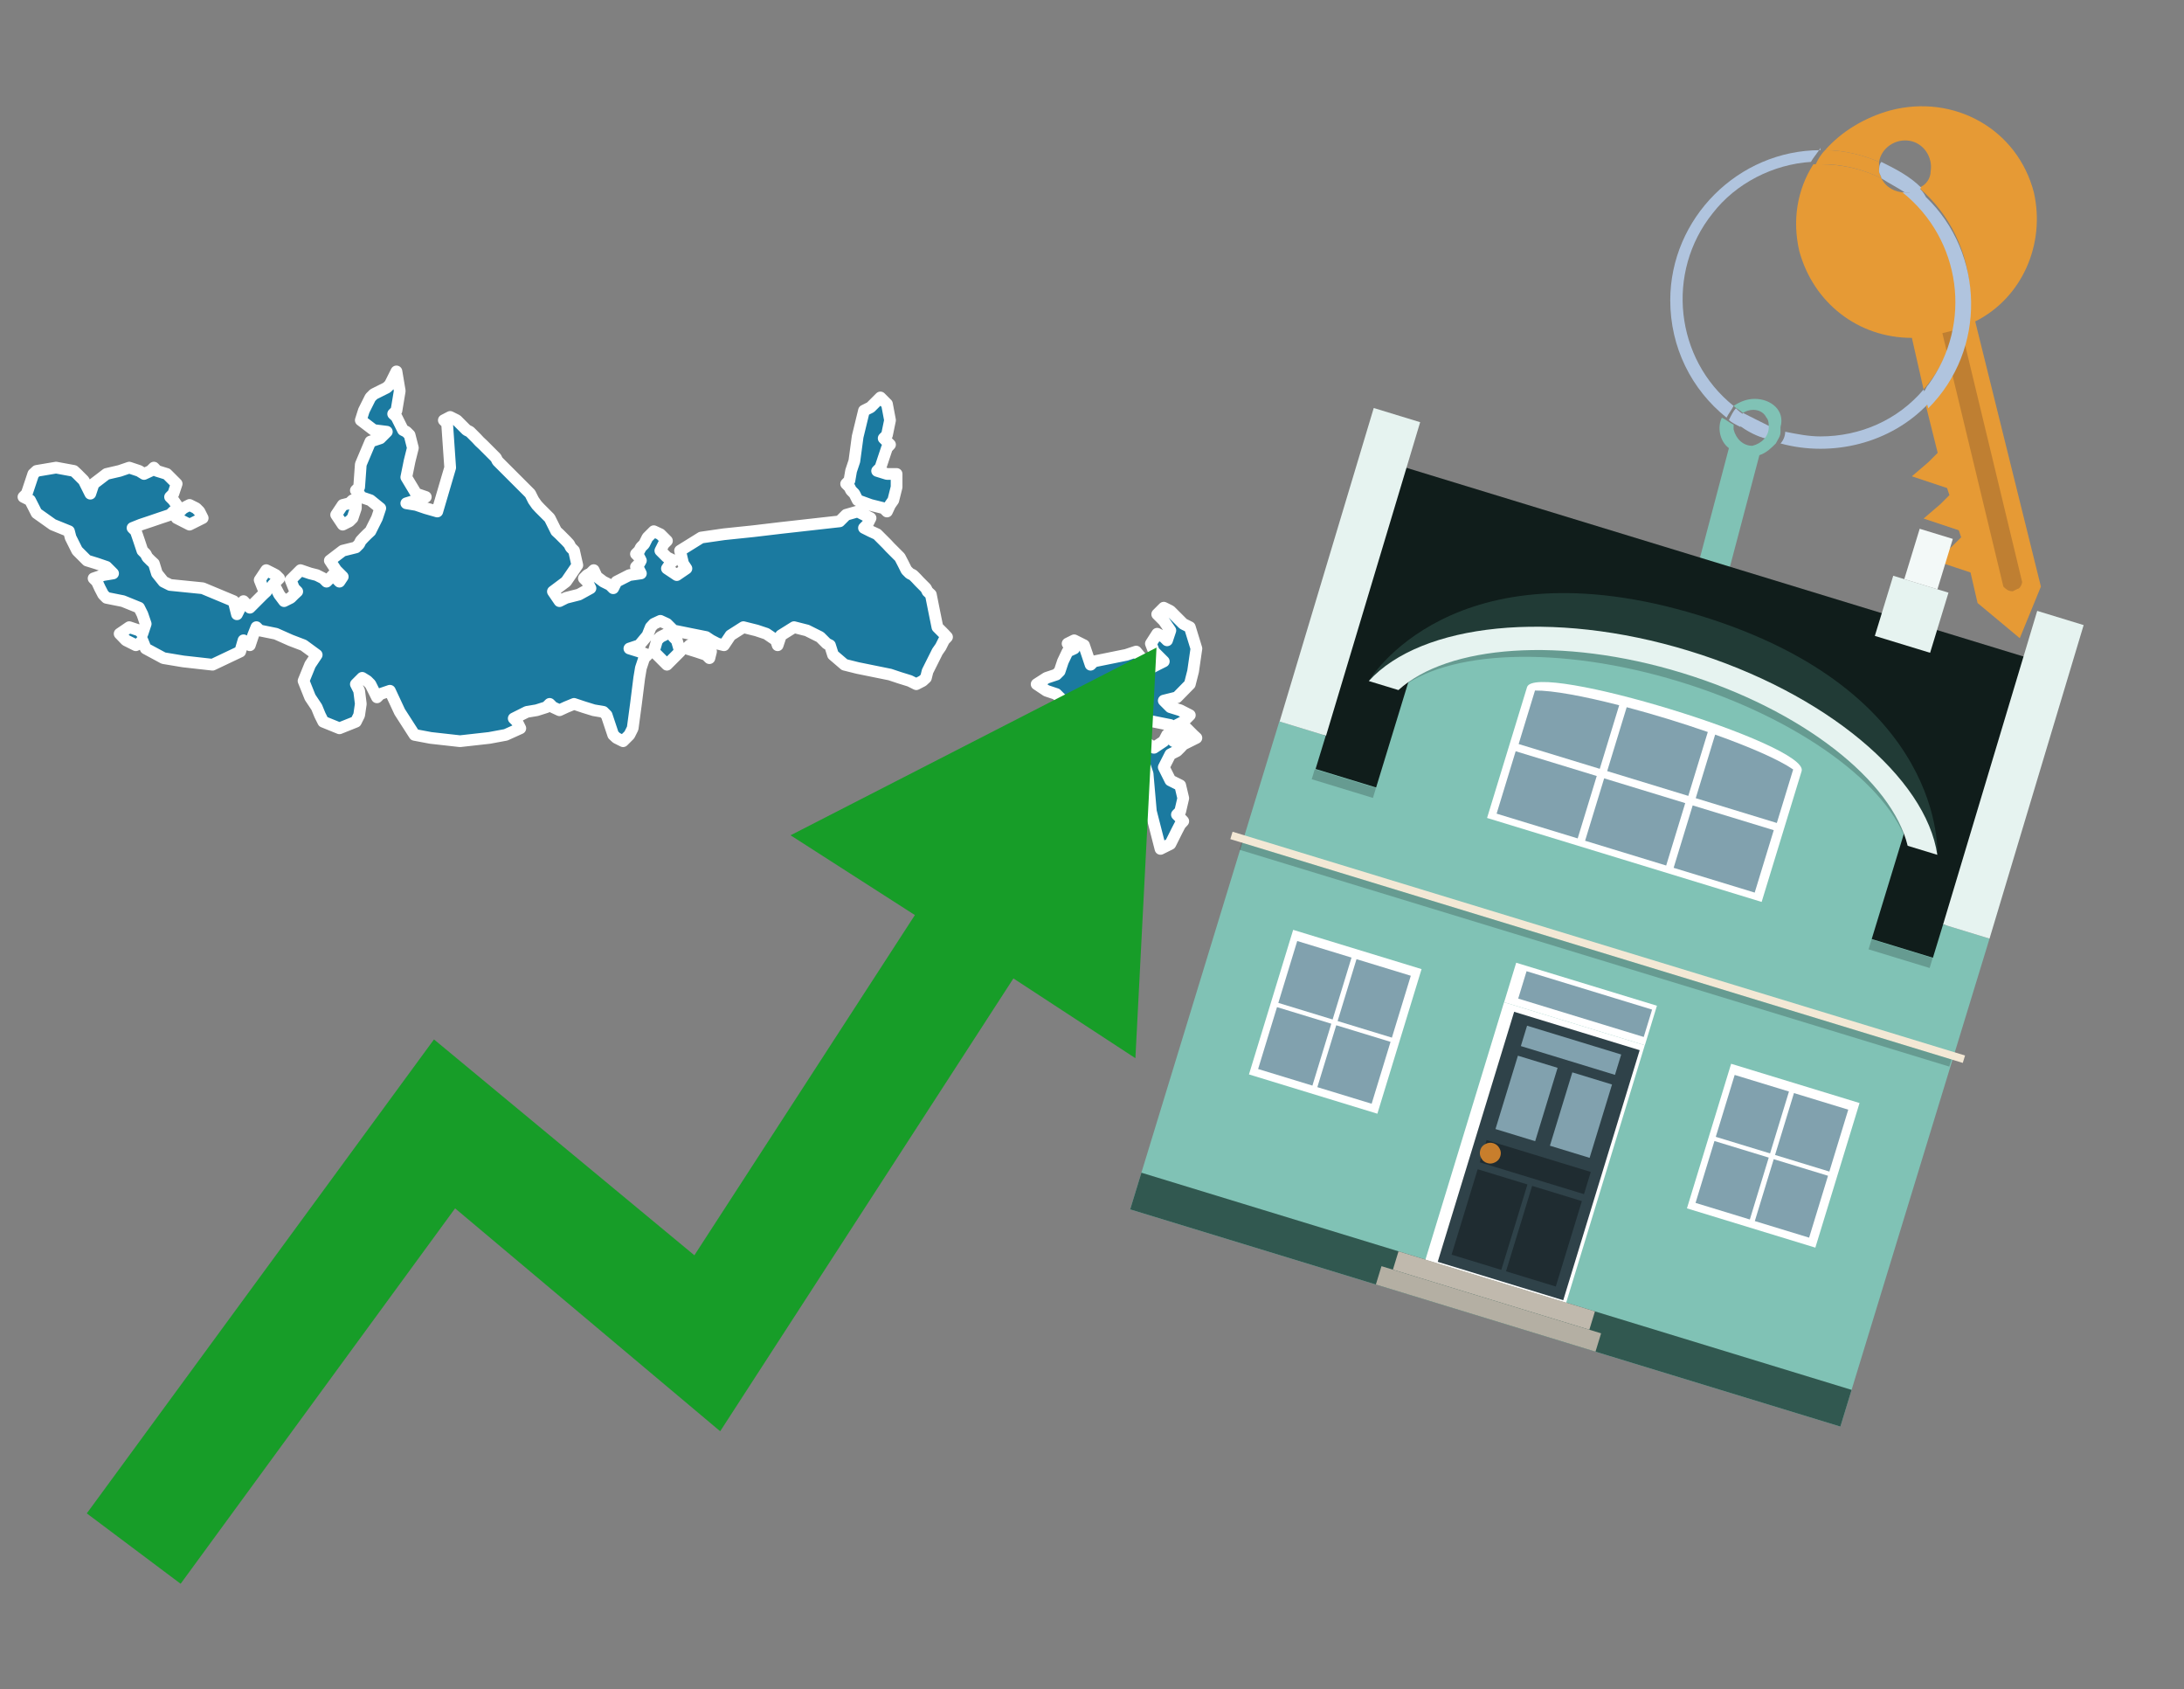
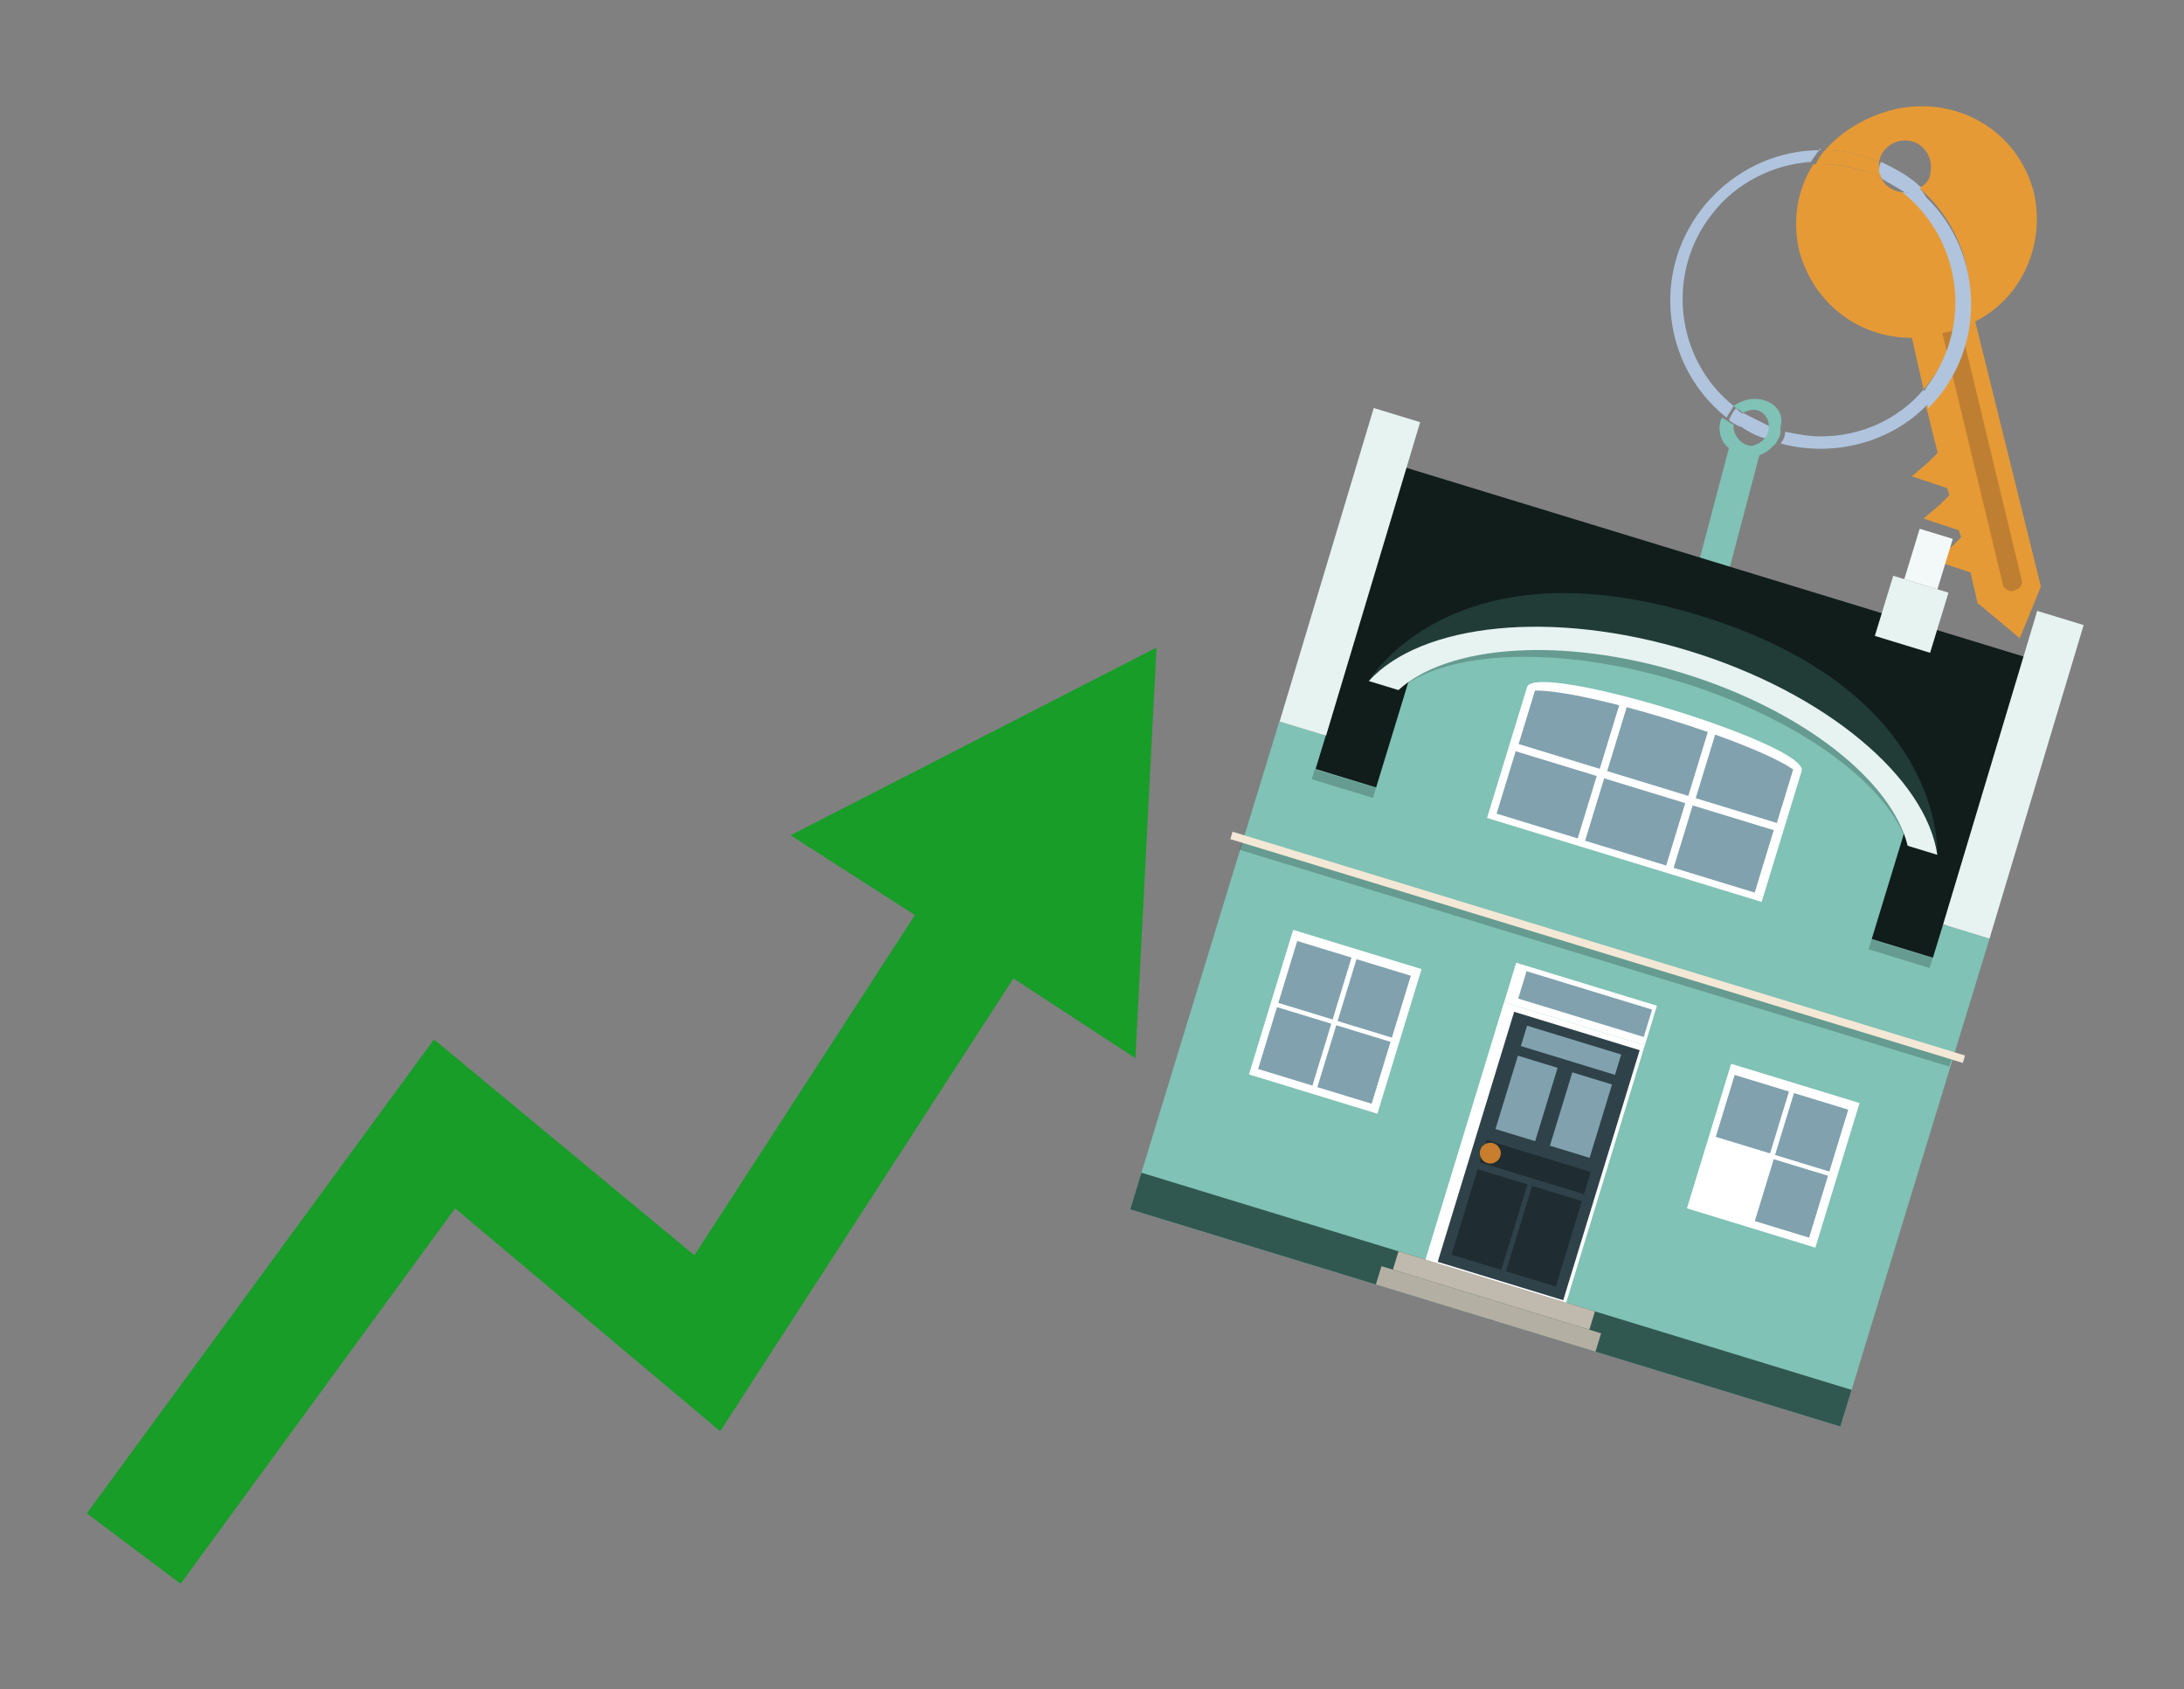
<svg xmlns="http://www.w3.org/2000/svg" version="1.1" id="Text" x="0px" y="0px" width="93.1px" height="72px" viewBox="0 0 93.1 72" style="enable-background:new 0 0 93.1 72;" xml:space="preserve">
  <rect x="0" y="0" width="93.1" height="72" fill="#808080" stroke="none" />
  <style type="text/css">
	.st0{fill:#1B7AA0;stroke:#FFFFFF;stroke-width:0.5;stroke-linejoin:round;}
	.st1{fill:#179D28;}
	.st2{fill:#E69A35;}
	.st3{fill:#B0C4DE;}
	.st4{fill:#80C2B5;}
	.st5{fill:#BF7F32;}
	.st6{fill-rule:evenodd;clip-rule:evenodd;fill:#101D1B;}
	.st7{fill-rule:evenodd;clip-rule:evenodd;fill:#80C2B5;}
	.st8{opacity:0.2;fill-rule:evenodd;clip-rule:evenodd;enable-background:new    ;}
	.st9{fill-rule:evenodd;clip-rule:evenodd;fill:#E6F3F0;}
	.st10{fill-rule:evenodd;clip-rule:evenodd;fill:#315850;}
	.st11{fill-rule:evenodd;clip-rule:evenodd;fill:#F3F9F8;}
	.st12{fill:#213B36;}
	.st13{fill:none;}
	.st14{opacity:0.2;enable-background:new    ;}
	.st15{fill:#E6F3F0;}
	.st16{fill-rule:evenodd;clip-rule:evenodd;fill:#FFFFFF;}
	.st17{fill-rule:evenodd;clip-rule:evenodd;fill:#81A1AE;}
	.st18{fill:#81A1AE;}
	.st19{fill:#FFFFFF;}
	.st20{fill:#2F4249;}
	.st21{fill:#1F2C31;}
	.st22{fill:#C87E2C;}
	.st23{fill-rule:evenodd;clip-rule:evenodd;fill:#C0B9AD;}
	.st24{fill-rule:evenodd;clip-rule:evenodd;fill:#B4AFA3;}
	.st25{fill-rule:evenodd;clip-rule:evenodd;fill:#F3E8D5;}
</style>
-   <path class="st0" d="M42.11,35.41L41.76,35.0L41.9,34.58L42.04,33.89L42.18,33.26L42.32,32.57L42.46,31.87L42.53,31.59L42.94,31.32L43.36,31.45L43.78,31.59L44.19,31.73L44.89,31.87L45.51,31.59L45.38,31.32L45.31,31.18L45.17,31.04L45.03,30.9L45.86,30.76L46.63,30.62L46.35,30.48L46.07,30.34L45.79,30.27L45.51,30.14L45.38,30.0L45.31,29.86L45.17,29.72L45.03,29.58L44.61,29.44L44.19,29.16L44.61,28.89L45.03,28.75L45.17,28.61L45.31,28.19L45.51,27.77L45.79,27.64L45.65,27.5L45.51,27.43L45.79,27.29L46.07,27.43L46.21,27.5L46.35,27.91L46.49,28.33L46.63,28.19L47.32,28.05L48.01,27.91L48.43,27.77L48.78,28.19L48.92,28.61L49.06,28.47L49.33,28.33L49.61,28.19L49.47,28.05L49.33,27.91L49.19,27.77L49.06,27.43L49.33,27.01L49.61,27.15L49.75,27.29L49.89,26.87L49.61,26.46L49.33,26.18L49.61,25.9L49.89,26.04L50.03,26.18L50.17,26.32L50.31,26.46L50.44,26.59L50.72,26.73L51.0,27.64L50.86,28.61L50.72,29.16L50.17,29.72L49.61,29.86L49.75,30.0L49.89,30.14L50.31,30.27L50.72,30.48L50.44,30.76L50.17,30.9L50.03,31.04L49.89,30.9L49.19,30.76L48.5,30.62L48.29,30.48L48.01,30.76L48.29,31.04L48.5,31.18L48.64,31.32L48.78,31.59L49.19,31.87L49.61,31.59L49.75,31.32L49.89,31.45L50.03,31.59L50.17,31.45L50.31,31.32L50.44,31.18L50.58,31.04L50.72,31.18L50.86,31.32L51.0,31.45L50.72,31.59L50.44,31.73L50.31,31.87L50.17,32.01L49.89,32.15L49.61,32.7L49.89,33.26L50.17,33.4L50.31,33.47L50.44,34.02L50.31,34.58L50.17,34.72L50.31,34.86L50.44,35.0L50.31,35.14L50.17,35.41L50.03,35.69L49.89,35.97L49.47,36.18L49.06,34.58L48.92,32.98L48.78,32.57L48.57,32.15L48.29,32.01L48.15,31.87L48.01,31.73L47.87,31.59L47.74,31.87L47.6,32.15L47.46,32.29L47.32,32.43L47.18,32.57L47.32,32.7L47.46,32.84L47.32,32.98L47.18,33.12L47.32,33.26L47.46,33.4L47.6,33.47L47.74,33.61L47.6,33.75L47.46,33.89L47.04,34.02L46.63,34.16L46.35,34.3L46.07,34.44L45.51,34.58L45.03,34.72L44.47,34.86L43.92,35.0L43.22,35.14L42.53,35.27L42.53,35.41ZM28.71,27.15L28.85,27.29L28.99,27.77L28.43,28.33L27.87,27.77L28.01,27.29L28.15,27.15L28.43,27.01L28.71,27.01ZM29.54,27.43L29.68,27.29L29.82,27.43L30.1,27.5L30.31,27.77L30.24,28.05L30.1,27.91L29.68,27.77L29.26,27.64L29.4,27.5L29.54,27.5ZM38.22,20.76L38.08,21.32L37.94,21.52L37.81,21.8L37.67,21.66L37.11,21.52L36.56,21.32L36.42,21.04L36.28,20.9L36.21,20.76L36.07,20.62L36.21,20.48L36.28,20.07L36.42,19.65L36.56,18.61L36.83,17.5L37.11,17.36L37.25,17.22L37.39,17.08L37.53,16.94L37.67,17.08L37.81,17.22L37.94,17.91L37.81,18.54L37.67,18.68L37.81,18.82L37.94,18.95L37.81,19.09L37.67,19.51L37.53,19.93L37.39,20.07L37.81,20.2L38.22,20.2ZM7.39,21.8L7.25,21.94L6.83,22.08L6.42,22.22L6.0,22.36L5.65,22.5L5.79,22.64L5.93,23.05L6.07,23.47L6.21,23.61L6.28,23.75L6.42,23.89L6.56,24.02L6.69,24.44L6.97,24.79L7.25,24.93L8.64,25.07L9.96,25.62L10.1,26.18L10.24,25.9L10.38,25.62L10.51,25.76L10.65,25.9L10.79,25.76L10.93,25.62L11.07,25.48L11.21,25.34L11.35,25.21L11.21,25.07L11.07,24.72L11.35,24.3L11.63,24.44L11.76,24.51L11.9,24.65L11.76,24.79L11.63,24.93L11.76,25.07L11.9,25.34L12.11,25.62L12.39,25.48L12.53,25.34L12.67,25.21L12.53,25.07L12.39,24.72L12.81,24.3L13.22,24.44L13.5,24.51L13.78,24.65L13.92,24.79L14.06,24.65L14.19,24.51L14.33,24.65L14.47,24.79L14.61,24.58L14.33,24.3L14.06,23.89L14.61,23.47L15.17,23.33L15.31,23.19L15.38,23.05L15.51,22.91L15.65,22.77L15.79,22.64L15.93,22.36L16.07,22.08L16.21,21.66L15.79,21.32L15.38,21.18L15.31,21.04L15.17,20.9L15.31,20.76L15.38,19.79L15.79,18.82L16.21,18.68L16.35,18.54L16.49,18.4L15.93,18.33L15.38,17.91L15.51,17.5L15.65,17.22L15.79,16.94L15.93,16.8L16.21,16.66L16.49,16.52L16.62,16.39L16.76,16.11L16.9,15.83L17.04,16.66L16.9,17.5L16.76,17.64L16.9,17.77L17.04,18.05L17.18,18.33L17.32,18.4L17.46,18.54L17.6,19.09L17.46,19.65L17.32,20.34L17.74,21.04L18.15,21.18L17.74,21.32L17.32,21.45L17.74,21.52L18.15,21.66L18.64,21.8L19.19,19.93L19.06,18.05L18.92,17.91L19.19,17.77L19.47,17.91L19.61,18.05L19.75,18.19L19.89,18.33L20.03,18.4L20.17,18.54L20.31,18.68L20.44,18.82L20.58,18.95L20.72,19.09L20.86,19.23L21.0,19.37L21.14,19.51L21.21,19.65L21.35,19.79L21.49,19.93L21.63,20.07L21.76,20.2L21.9,20.34L22.04,20.48L22.18,20.62L22.32,20.76L22.46,20.9L22.6,21.04L22.74,21.32L22.88,21.52L23.01,21.66L23.15,21.8L23.29,21.94L23.43,22.08L23.57,22.36L23.71,22.64L23.85,22.77L23.99,22.91L24.13,23.05L24.26,23.19L24.33,23.33L24.47,23.47L24.61,24.09L24.13,24.79L23.57,25.21L23.85,25.62L24.13,25.48L24.68,25.34L25.17,25.07L25.03,24.79L24.89,24.65L25.03,24.51L25.17,24.44L25.31,24.3L25.44,24.58L25.72,24.79L26.0,24.93L26.14,25.07L26.28,24.79L26.83,24.51L27.32,24.44L27.25,24.3L27.11,24.16L27.25,24.02L27.32,23.89L27.25,23.75L27.11,23.61L27.25,23.47L27.32,23.33L27.46,23.19L27.6,22.91L27.87,22.64L28.15,22.77L28.29,22.91L28.43,23.05L28.29,23.19L28.15,23.47L28.43,23.75L28.71,23.89L28.57,24.02L28.43,24.23L28.85,24.51L29.26,24.23L29.12,24.02L28.99,23.47L29.89,22.91L30.86,22.77L32.11,22.64L33.29,22.5L34.54,22.36L35.79,22.22L35.93,22.08L36.07,21.94L36.56,21.8L37.11,22.08L36.97,22.36L36.83,22.5L37.11,22.64L37.39,22.77L37.53,22.91L37.67,23.05L37.81,23.19L37.94,23.33L38.08,23.47L38.22,23.61L38.36,23.75L38.5,24.02L38.64,24.3L38.78,24.44L38.92,24.51L39.06,24.65L39.19,24.79L39.33,24.93L39.47,25.07L39.54,25.21L39.68,25.34L39.82,26.04L39.96,26.73L40.1,26.87L40.24,27.01L40.37,27.15L40.24,27.29L40.1,27.57L39.96,27.77L39.82,28.05L39.68,28.33L39.54,28.61L39.47,28.89L39.33,29.02L39.06,29.16L38.78,29.02L38.36,28.89L37.94,28.75L37.25,28.61L36.56,28.47L36.0,28.33L35.51,27.91L35.38,27.5L35.24,27.43L35.1,27.29L34.96,27.15L34.68,27.01L34.4,26.87L33.85,26.73L33.29,27.08L33.15,27.5L33.08,27.29L32.67,27.01L32.25,26.87L31.69,26.73L31.14,27.08L30.86,27.5L30.58,27.43L30.31,27.29L30.1,27.15L29.4,27.01L28.71,26.87L28.57,26.73L28.43,26.59L28.15,26.46L27.87,26.59L27.74,26.73L27.6,27.08L27.25,27.5L26.83,27.64L27.25,27.77L27.6,27.91L27.46,28.05L27.32,28.47L27.25,28.89L27.11,30.0L26.97,31.04L26.83,31.32L26.56,31.59L26.28,31.45L26.14,31.32L26.0,30.9L25.86,30.48L25.72,30.34L25.31,30.27L24.89,30.14L24.47,30.0L24.13,30.14L23.85,30.27L23.57,30.14L23.43,30.0L23.29,30.14L22.88,30.27L22.46,30.34L22.18,30.48L21.9,30.62L22.04,30.76L22.18,31.04L21.56,31.32L20.86,31.45L19.61,31.59L18.36,31.45L17.67,31.32L17.04,30.34L16.62,29.44L16.21,29.58L16.07,29.72L15.93,29.44L15.79,29.16L15.65,29.02L15.44,28.89L15.17,29.16L15.31,29.44L15.38,30.0L15.31,30.48L15.17,30.76L14.47,31.04L13.78,30.76L13.64,30.48L13.5,30.14L13.22,29.72L12.94,29.02L13.22,28.33L13.5,27.91L12.94,27.5L12.39,27.29L11.76,27.01L11.07,26.87L10.93,26.73L10.79,27.08L10.65,27.5L10.51,27.43L10.38,27.29L10.24,27.77L9.06,28.33L7.81,28.19L6.97,28.05L6.21,27.64L6.07,27.29L5.93,27.43L5.79,27.5L5.65,27.43L5.37,27.29L5.1,27.01L5.51,26.73L5.93,26.87L6.07,27.01L6.21,26.59L6.07,26.18L5.93,25.9L5.24,25.62L4.54,25.48L4.4,25.34L4.26,25.07L4.13,24.79L3.99,24.65L4.4,24.51L4.82,24.44L4.68,24.3L4.54,24.16L4.13,24.02L3.71,23.89L3.57,23.75L3.43,23.61L3.29,23.47L3.15,23.19L3.01,22.91L2.94,22.64L2.25,22.36L1.56,21.87L1.28,21.32L1.0,21.18L1.14,21.04L1.28,20.62L1.42,20.2L1.56,20.07L2.39,19.93L3.15,20.07L3.29,20.2L3.43,20.34L3.57,20.48L3.71,20.76L3.85,21.04L3.99,20.62L4.54,20.2L5.1,20.07L5.51,19.93L5.93,20.07L6.14,20.2L6.42,20.07L6.56,19.93L6.69,20.07L7.11,20.2L7.53,20.62L7.39,21.04L7.25,21.18L7.39,21.32L7.53,21.52L7.53,21.8ZM15.17,21.66L15.03,22.08L14.89,22.22L14.61,22.36L14.33,21.94L14.61,21.52L14.89,21.45L15.03,21.32L15.17,21.32ZM7.67,21.8L7.81,21.66L8.08,21.52L8.36,21.66L8.5,21.8L8.64,22.08L8.08,22.36L7.53,22.08L7.53,21.8Z" />
  <polygon class="st1" points="49.3,27.6 33.7,35.6 39,39 29.6,53.5 18.5,44.3 3.7,64.5 7.7,67.5 19.4,51.5 30.7,61 43.2,41.7   48.4,45.1 " />
  <path class="st2" d="M80.2,7.6c0-0.1-0.1-0.2-0.1-0.3c0-0.1,0-0.3,0-0.4c-0.7-0.3-1.5-0.5-2.3-0.5c-0.2,0.2-0.3,0.4-0.4,0.6  c0.1,0,0.2,0,0.3,0C78.5,7,79.4,7.2,80.2,7.6z" />
  <path class="st3" d="M77.6,6.4c-3.5,0-6.4,2.9-6.4,6.4c0,2,0.9,3.8,2.4,5c0.1-0.2,0.2-0.3,0.3-0.5c-2.5-2-2.9-5.7-0.9-8.2  c1-1.3,2.6-2.1,4.2-2.2c0.1-0.2,0.3-0.4,0.4-0.6V6.4z" />
  <path class="st2" d="M84.2,13.7c2-1,3-3.3,2.5-5.5C86,5.5,83.3,4,80.6,4.7c-1.1,0.3-2.1,0.9-2.8,1.7c0.8,0,1.6,0.2,2.3,0.5  c0.1-0.6,0.7-1,1.3-0.9c0.6,0.1,1,0.7,0.9,1.3c0,0.3-0.2,0.6-0.5,0.7c2.7,2.3,2.9,6.4,0.6,9c-0.1,0.1-0.2,0.2-0.3,0.3l0.5,2  l-0.4,0.4l-0.7,0.6l0.9,0.3l0.6,0.2l0.1,0.3l-0.4,0.4L82,22.1l0.9,0.3l0.6,0.2l0.1,0.3l-0.4,0.4l-0.7,0.6l0.9,0.3l0.6,0.2l0.3,1.3  l1.8,1.5L87,25L84.2,13.7z" />
  <path class="st2" d="M81.2,8.2c-0.4,0-0.8-0.2-1-0.6C79.4,7.2,78.5,7,77.6,7c-0.1,0-0.2,0-0.3,0c-0.7,1.1-0.9,2.4-0.6,3.7  c0.6,2.2,2.5,3.7,4.8,3.7l0.5,2.2c2.1-2.4,1.9-6.1-0.6-8.2C81.3,8.3,81.2,8.3,81.2,8.2z" />
  <path class="st3" d="M74.1,18.1c0.4,0.3,0.8,0.5,1.2,0.6c0.1-0.1,0.2-0.3,0.2-0.5l0,0c-0.4-0.2-0.8-0.4-1.2-0.6  C74.2,17.8,74.1,17.9,74.1,18.1z" />
  <path class="st3" d="M74.4,17.7c-0.2-0.1-0.3-0.2-0.4-0.3c-0.1,0.1-0.2,0.3-0.3,0.5c0.1,0.1,0.3,0.2,0.5,0.3  C74.1,17.9,74.2,17.8,74.4,17.7z" />
  <path class="st4" d="M74.8,17c-0.3,0-0.6,0.1-0.9,0.3c0.1,0.1,0.3,0.2,0.4,0.3c0.3-0.2,0.8-0.2,1,0.2c0.1,0.1,0.1,0.3,0.1,0.4l0,0  c0,0.4-0.3,0.7-0.7,0.8c-0.4,0-0.7-0.3-0.8-0.7c0,0,0,0,0-0.1v-0.1c-0.2-0.1-0.3-0.2-0.5-0.3c-0.2,0.4-0.1,1,0.3,1.3l-1.549,5.865  l1.3,0.3L75,19.4c0.3-0.1,0.5-0.3,0.7-0.5c0.1-0.2,0.2-0.3,0.2-0.5c0-0.1,0-0.1,0-0.2C76.1,17.5,75.5,17,74.8,17z" />
  <path class="st5" d="M86,25.1l-0.2,0.1c-0.2,0-0.3-0.1-0.4-0.2l0,0l-2.6-10.8l0.8-0.2l2.6,10.8C86.2,24.9,86.1,25.1,86,25.1L86,25.1  z" />
  <path class="st3" d="M80.1,7.3c0,0.1,0.1,0.2,0.1,0.3c0.3,0.2,0.7,0.4,1,0.6c0.1,0,0.2,0,0.3,0c0.1,0,0.3-0.1,0.4-0.2  c-0.5-0.5-1.1-0.8-1.7-1.1C80.1,7,80.1,7.2,80.1,7.3z" />
  <path class="st3" d="M77.6,18.6c-0.5,0-1-0.1-1.5-0.2c0,0.2-0.1,0.4-0.2,0.5c2.2,0.6,4.7,0,6.3-1.7L82,16.6  C80.9,17.9,79.3,18.6,77.6,18.6z" />
  <path class="st3" d="M81.8,8c-0.1,0.1-0.2,0.1-0.4,0.2c-0.1,0-0.2,0-0.3,0c2.5,2,3,5.6,1.1,8.2c-0.1,0.1-0.1,0.2-0.2,0.3l0.2,0.7  c2.5-2.5,2.4-6.6-0.1-9C82,8.2,81.9,8.1,81.8,8L81.8,8z" />
  <g>
    <polygon class="st6" points="82.528,40.998 55.935,32.868 59.826,19.899 86.386,28.019  " />
    <polygon class="st7" points="80.743,53.306 84.81,40.003 82.831,39.398 82.397,40.819 56.081,32.774 56.516,31.353    54.536,30.747 48.178,51.544 78.452,60.8  " />
    <rect x="68.968" y="23.239" transform="matrix(0.292 -0.956 0.956 0.292 13.561 92.358)" class="st8" width="0.443" height="27.553" />
    <polygon class="st9" points="84.81,40.003 82.831,39.398 86.843,26.036 88.822,26.641  " />
    <polygon class="st9" points="56.527,31.356 54.548,30.751 58.56,17.389 60.539,17.994  " />
    <polygon class="st10" points="78.452,60.8 78.93,59.236 48.656,49.98 48.178,51.544  " />
    <polygon class="st9" points="83.06,25.259 80.705,24.539 79.921,27.102 82.277,27.822  " />
    <polygon class="st11" points="83.245,22.968 81.833,22.536 81.176,24.683 82.589,25.115  " />
    <g>
      <path class="st12" d="M72.43,26.226C61.89,23.003,58.349,29.025,58.349,29.025l3.957-1.27l17.769,5.433l2.509,3.247    C82.584,36.434,83.016,29.462,72.43,26.226z" />
      <path class="st4" d="M80.089,32.789c-5.154-4.135-11.002-5.938-17.558-5.368l-2.205,0.697L58.453,34.245l21.126,6.459    l1.9-6.216L80.089,32.789z" />
      <g>
-         <polygon class="st13" points="67.162,26.107 64.292,27.075 78.703,31.48 76.864,29.073    " />
-       </g>
+         </g>
      <path class="st14" d="M71.853,28.195c-5.851-1.789-11.352-1.36-13.504,0.83l1.264,0.386    c2.033-1.704,6.843-1.93,11.978-0.36s8.996,4.447,9.729,6.997l1.264,0.386    C82.025,33.415,77.704,29.984,71.853,28.195z" />
      <path class="st15" d="M71.993,27.738c-5.851-1.789-11.412-1.166-13.644,1.287l1.264,0.386    c2.098-1.918,6.956-2.301,12.091-0.731s8.948,4.604,9.616,7.367l1.264,0.386    C82.105,33.152,77.844,29.526,71.993,27.738z" />
      <g>
        <g>
          <path class="st16" d="M65.095,29.286c0.346-1.132,12.051,2.446,11.705,3.579l-1.704,5.575l-11.705-3.579      L65.095,29.286L65.095,29.286z" />
        </g>
        <rect x="72.127" y="34.37" transform="matrix(0.292 -0.956 0.956 0.292 17.425 95.904)" class="st17" width="2.782" height="3.615" />
        <rect x="68.352" y="33.216" transform="matrix(0.292 -0.956 0.956 0.292 15.857 91.478)" class="st17" width="2.782" height="3.615" />
        <rect x="64.578" y="32.062" transform="matrix(0.292 -0.956 0.956 0.292 14.29 87.052)" class="st17" width="2.782" height="3.615" />
        <g>
          <path class="st18" d="M75.743,35.075l0.697-2.28c-0.622-0.429-1.87-0.967-3.326-1.486l-0.828,2.709L75.743,35.075z" />
          <path class="st18" d="M68.195,32.767l0.828-2.709c-1.497-0.384-2.832-0.636-3.589-0.628l-0.697,2.281      L68.195,32.767z" />
          <path class="st18" d="M71.969,33.921l0.832-2.723c-1.111-0.386-2.321-0.756-3.458-1.057l-0.832,2.723L71.969,33.921      z" />
        </g>
      </g>
    </g>
    <g>
      <rect x="66.534" y="39.649" transform="matrix(0.292 -0.956 0.956 0.292 6.786 94.744)" class="st19" width="1.761" height="6.276" />
      <rect x="59.735" y="45.983" transform="matrix(0.292 -0.956 0.956 0.292 -0.641 97.374)" class="st16" width="11.485" height="6.276" />
      <g transform="matrix( 0.861, 0, 0, 0.861, 2148,666.7) ">
        <g>
          <g id="Symbol_9_0_Layer2_0_MEMBER_8_MEMBER_12_MEMBER_0_FILL_00000048469725786621459750000005400378390701630639_">
            <path class="st20" d="M-2419.808-724.248l6.215,1.9l-3.784,12.378l-6.215-1.9L-2419.808-724.248z" />
          </g>
        </g>
      </g>
      <g transform="matrix( 0.861, 0, 0, 0.861, 2148,666.7) ">
        <g>
          <g id="Symbol_9_0_Layer2_0_MEMBER_8_MEMBER_12_MEMBER_1_MEMBER_1_FILL_00000158722947092644090620000017520500107816086451_">
            <path class="st18" d="M-2417.657-721.474l-1.11,3.631l-1.965-0.601l1.11-3.631L-2417.657-721.474z" />
          </g>
        </g>
      </g>
      <g transform="matrix( 0.861, 0, 0, 0.861, 2148,666.7) ">
        <g>
          <g id="Symbol_9_0_Layer2_0_MEMBER_8_MEMBER_12_MEMBER_1_MEMBER_1_FILL_00000052080521835907080820000005665097192969389210_">
            <path class="st18" d="M-2414.962-720.649l-1.11,3.631l-1.965-0.601l1.11-3.631L-2414.962-720.649z" />
          </g>
        </g>
      </g>
      <g transform="matrix( 0.861, 0, 0, 0.861, 2148,666.7) ">
        <g>
          <g id="Symbol_9_0_Layer2_0_MEMBER_8_MEMBER_12_MEMBER_2_MEMBER_0_FILL_00000121972615620641783040000006232482807947767952_">
            <path class="st21" d="M-2420.21-711.402l1.293-4.228l2.463,0.753l-1.292,4.228L-2420.21-711.402z" />
          </g>
        </g>
      </g>
      <g transform="matrix( 0.861, 0, 0, 0.861, 2148,666.7) ">
        <g>
          <g id="Symbol_9_0_Layer2_0_MEMBER_8_MEMBER_12_MEMBER_2_MEMBER_1_FILL_00000095309292420501403930000009762908861303173802_">
            <path class="st21" d="M-2422.905-712.226l1.292-4.228l2.463,0.753l-1.293,4.228L-2422.905-712.226z" />
          </g>
        </g>
      </g>
      <g transform="matrix( 0.861, 0, 0, 0.861, 2148,666.7) ">
        <g>
          <g id="Symbol_9_0_Layer2_0_MEMBER_8_MEMBER_12_MEMBER_2_MEMBER_1_FILL_00000087374071675372334650000017514442634703101070_">
            <path class="st21" d="M-2421.508-716.798l0.336-1.099l5.158,1.577l-0.336,1.099L-2421.508-716.798z" />
          </g>
        </g>
      </g>
      <g transform="matrix( 0.861, 0, 0, 0.861, 2148,666.7) ">
        <g>
          <g id="Symbol_9_0_Layer2_0_MEMBER_8_MEMBER_12_MEMBER_2_MEMBER_1_FILL_00000054944747032959736200000013106761979852599950_">
            <path class="st18" d="M-2419.476-722.551l0.308-1.008l4.66,1.425l-0.308,1.008L-2419.476-722.551z" />
          </g>
        </g>
      </g>
      <g transform="matrix( 0.861, 0, 0, 0.861, 2148,666.7) ">
        <g>
          <g id="Symbol_9_0_Layer2_0_MEMBER_8_MEMBER_13_FILL_00000121256037951919940360000017531174073741872810_">
            <path class="st22" d="M-2421.483-717.409c0.041-0.134,0.124-0.232,0.251-0.293       c0.129-0.069,0.26-0.082,0.394-0.041c0.134,0.041,0.235,0.126,0.304,0.255       c0.071,0.122,0.085,0.25,0.044,0.384c-0.043,0.141-0.128,0.242-0.255,0.304       c-0.129,0.069-0.26,0.082-0.394,0.041c-0.141-0.043-0.242-0.128-0.303-0.255       C-2421.512-717.136-2421.526-717.268-2421.483-717.409z" />
          </g>
        </g>
      </g>
      <g transform="matrix( 0.861, 0, 0, 0.861, 2148,666.7) ">
        <g>
          <g id="Symbol_9_0_Layer2_0_MEMBER_8_MEMBER_12_MEMBER_2_MEMBER_1_FILL_00000181081196561876715510000013441379206308750754_">
            <path class="st18" d="M-2419.607-724.902l0.414-1.355l6.215,1.9l-0.414,1.355L-2419.607-724.902z" />
          </g>
        </g>
      </g>
      <polygon class="st23" points="67.751,56.673 67.99,55.891 59.616,53.331 59.377,54.113   " />
      <polygon class="st24" points="68.013,57.608 68.252,56.826 58.89,53.964 58.651,54.746 60.045,55.172   " />
    </g>
    <rect x="67.98" y="24.04" transform="matrix(0.292 -0.956 0.956 0.292 9.614 93.733)" class="st25" width="0.33" height="32.661" />
    <rect x="67.891" y="24.851" transform="matrix(0.292 -0.956 0.956 0.292 9.25 93.862)" class="st8" width="0.319" height="31.657" />
    <g>
      <g>
        <polygon class="st16" points="73.795,45.338 79.269,47.011 77.385,53.174 71.911,51.5    " />
      </g>
      <rect x="73.365" y="46.272" transform="matrix(0.292 -0.956 0.956 0.292 7.482 105.077)" class="st17" width="2.759" height="2.421" />
      <rect x="75.893" y="47.045" transform="matrix(0.292 -0.956 0.956 0.292 8.532 108.041)" class="st17" width="2.759" height="2.421" />
      <rect x="75.031" y="49.864" transform="matrix(0.292 -0.956 0.956 0.292 5.226 109.211)" class="st17" width="2.759" height="2.421" />
-       <rect x="72.504" y="49.09" transform="matrix(0.292 -0.956 0.956 0.292 4.177 106.247)" class="st17" width="2.759" height="2.421" />
    </g>
    <g>
      <g>
        <polygon class="st16" points="60.599,41.303 55.125,39.63 53.241,45.792 58.715,47.466    " />
      </g>
      <rect x="57.236" y="41.341" transform="matrix(0.292 -0.956 0.956 0.292 0.785 86.163)" class="st17" width="2.759" height="2.421" />
      <rect x="54.709" y="40.568" transform="matrix(0.292 -0.956 0.956 0.292 -0.265 83.199)" class="st17" width="2.759" height="2.421" />
      <rect x="53.847" y="43.387" transform="matrix(0.292 -0.956 0.956 0.292 -3.57 84.37)" class="st17" width="2.759" height="2.421" />
      <rect x="56.375" y="44.159" transform="matrix(0.292 -0.956 0.956 0.292 -2.521 87.334)" class="st17" width="2.759" height="2.421" />
    </g>
  </g>
</svg>